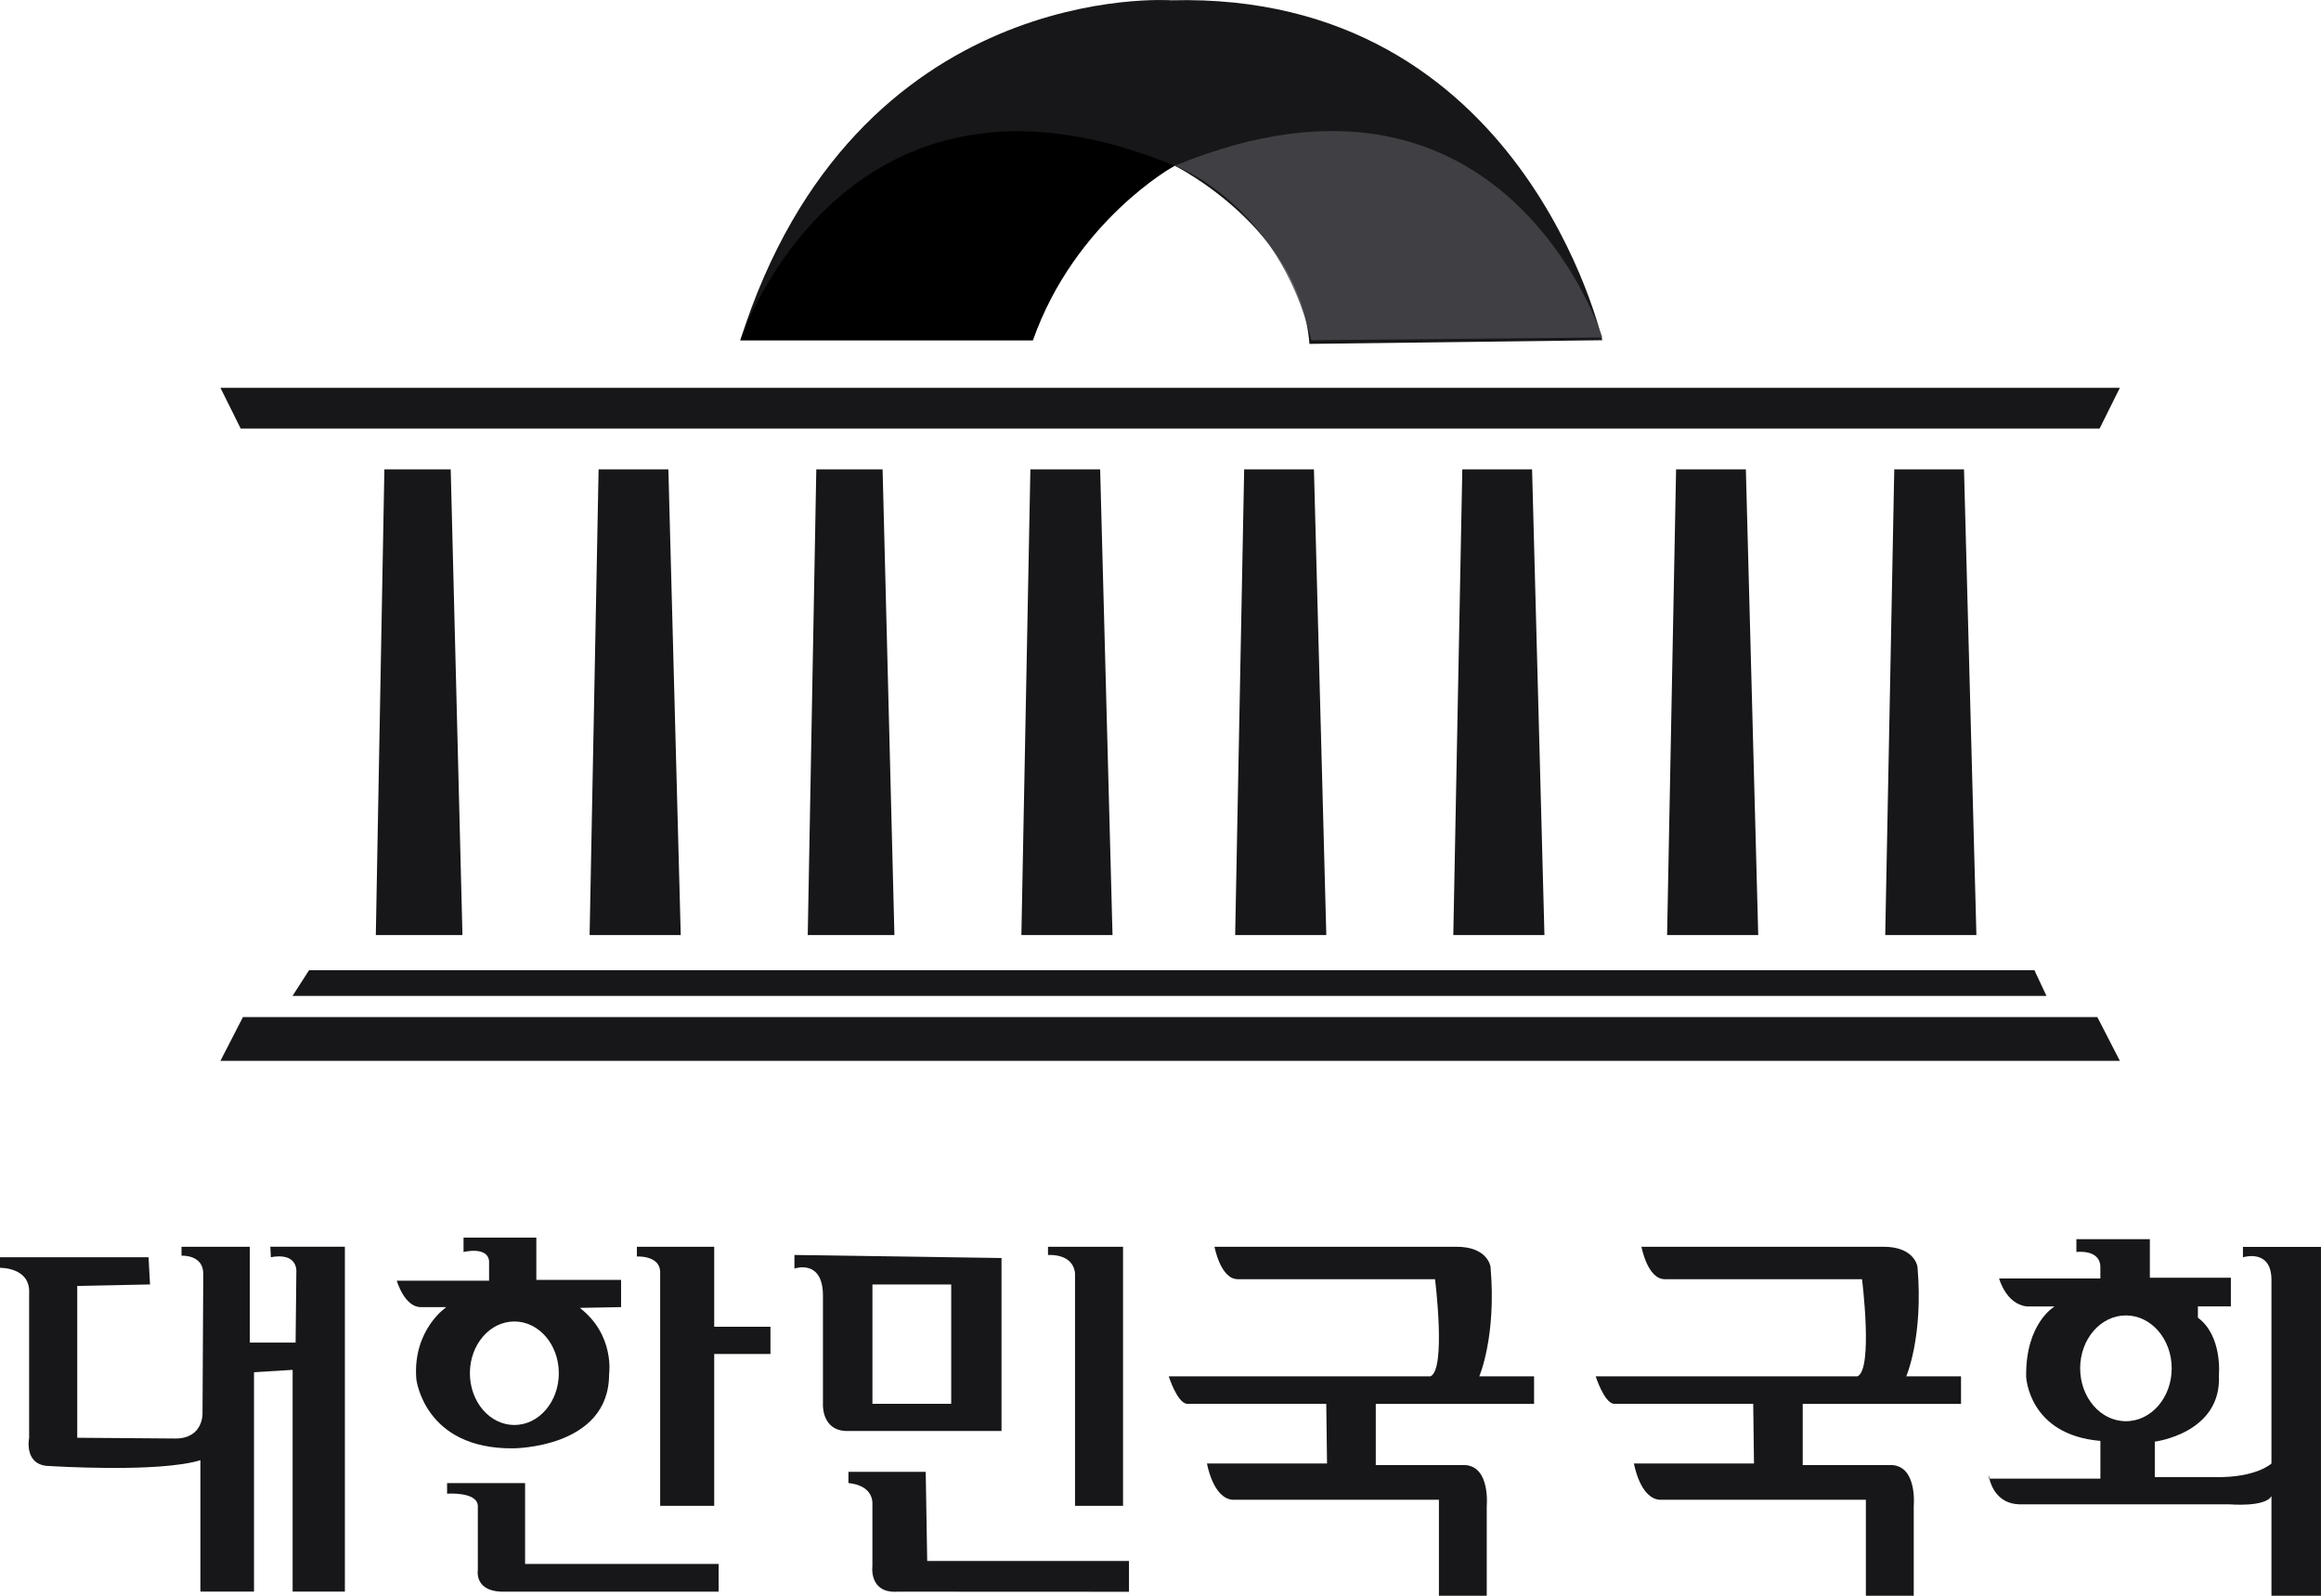
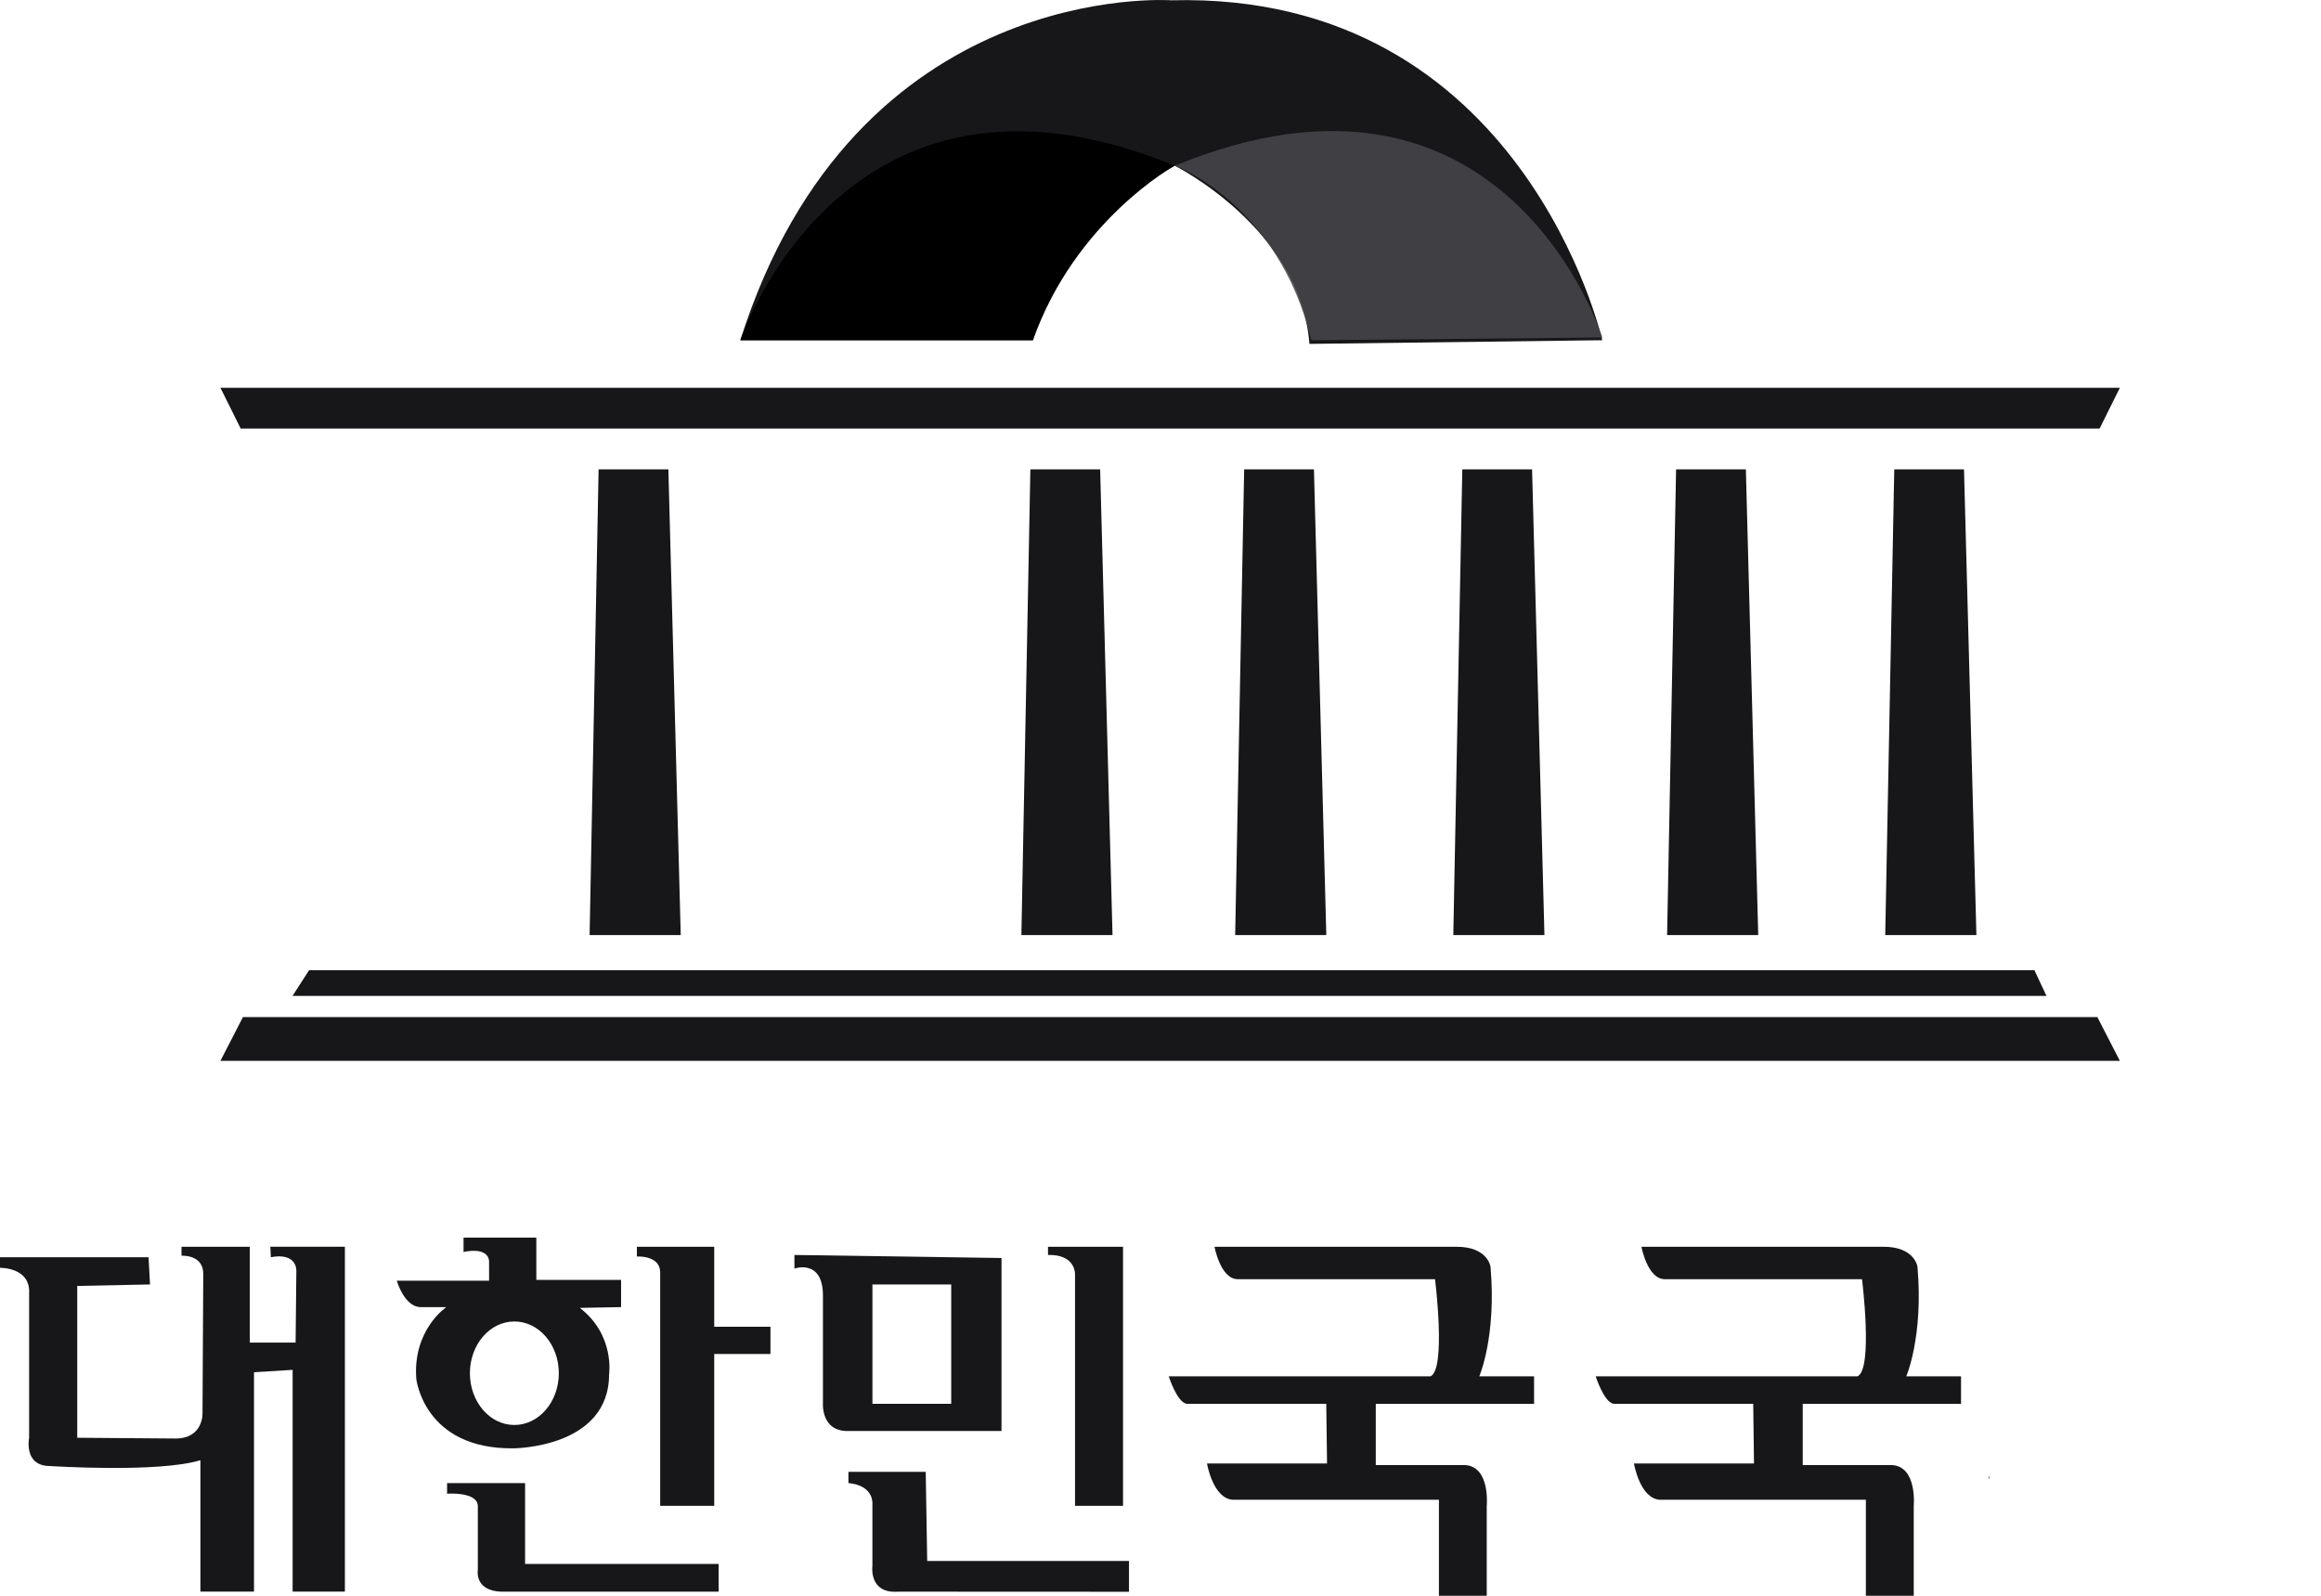
<svg xmlns="http://www.w3.org/2000/svg" width="64" height="44" viewBox="0 0 64 44" fill="none">
  <g clip-path="url(#clip0_105_1987)">
    <path d="M20.414 9.381H28.481C28.481 9.381 29.474 6.131 32.391 4.569C32.391 4.569 35.859 6.295 36.107 9.482L44.182 9.381C44.182 9.381 42.01 -0.242 32.298 0.008C32.298 0.008 23.579 -0.617 20.414 9.381Z" fill="#171719" />
    <path d="M6.078 10.692L6.637 11.817H57.895L58.454 10.692H6.078Z" fill="#171719" />
-     <path d="M10.599 12.942L10.363 25.783H12.752L12.428 12.942H10.599Z" fill="#171719" />
    <path d="M16.506 12.942L16.258 25.783H18.771L18.43 12.942H16.506Z" fill="#171719" />
-     <path d="M22.509 12.942L22.273 25.783H24.663L24.337 12.942H22.509Z" fill="#171719" />
    <path d="M28.412 12.942L28.164 25.783H30.677L30.336 12.942H28.412Z" fill="#171719" />
    <path d="M34.307 12.942L34.059 25.783H36.572L36.231 12.942H34.307Z" fill="#171719" />
    <path d="M40.322 12.942L40.074 25.783H42.587L42.246 12.942H40.322Z" fill="#171719" />
    <path d="M46.217 12.942L45.969 25.783H48.482L48.141 12.942H46.217Z" fill="#171719" />
    <path d="M52.233 12.942L51.984 25.783H54.498L54.156 12.942H52.233Z" fill="#171719" />
    <path d="M8.522 26.752L8.066 27.46H56.43L56.098 26.752H8.522Z" fill="#171719" />
    <path d="M6.699 28.044L6.078 29.251H58.454L57.833 28.044H6.699Z" fill="#171719" />
    <path d="M7.468 34.667C7.468 34.667 8.129 34.501 8.172 35.021L8.151 37.02H6.888V34.377H5.005V34.624C5.005 34.624 5.605 34.583 5.605 35.124L5.584 38.977C5.584 38.977 5.605 39.664 4.839 39.664L2.13 39.643V35.457L4.137 35.416L4.096 34.666H0V34.958C0 34.958 0.848 34.936 0.803 35.669V39.647C0.803 39.647 0.643 40.423 1.381 40.423C1.381 40.423 4.369 40.617 5.526 40.262V43.885H7.004V37.836L8.069 37.771V43.885H9.51V34.376H7.454L7.469 34.666L7.468 34.667Z" fill="#171719" />
    <path d="M16.795 37.895C16.795 37.895 16.96 36.812 15.988 36.062L17.126 36.041V35.291H14.789V34.125H12.782V34.521C12.782 34.521 13.444 34.355 13.486 34.771V35.312H10.941C10.941 35.312 11.149 36.041 11.603 36.041H12.307C12.307 36.041 11.376 36.665 11.479 38.019C11.479 38.019 11.686 39.956 14.147 39.935C14.147 39.935 16.795 39.935 16.795 37.894V37.895ZM12.957 37.864C12.957 37.075 13.506 36.437 14.183 36.437C14.861 36.437 15.409 37.075 15.409 37.864C15.409 38.652 14.861 39.291 14.183 39.291C13.506 39.291 12.957 38.652 12.957 37.864Z" fill="#171719" />
    <path d="M14.479 40.894H12.328V41.185C12.328 41.185 13.156 41.123 13.176 41.519V43.289C13.176 43.289 13.073 43.859 13.818 43.887H19.816V43.123H14.479V40.895V40.894Z" fill="#171719" />
    <path d="M19.694 34.377H17.562V34.646C17.562 34.646 18.183 34.605 18.204 35.062V41.519H19.694V37.333H21.245V36.583H19.694V34.377Z" fill="#171719" />
    <path d="M27.616 39.457V34.687L21.906 34.603V34.978C21.906 34.978 22.672 34.707 22.692 35.687V38.686C22.692 38.686 22.63 39.477 23.396 39.457H27.616ZM24.057 35.417H26.229V38.707H24.057V35.417Z" fill="#171719" />
    <path d="M29.643 35.105V41.519H30.967V34.377H28.898V34.605C28.898 34.605 29.581 34.542 29.643 35.105Z" fill="#171719" />
    <path d="M25.526 40.582H23.395V40.894C23.395 40.894 24.015 40.916 24.056 41.415V43.186C24.056 43.186 23.953 43.944 24.76 43.887L31.131 43.89V43.04H25.567L25.526 40.582Z" fill="#171719" />
    <path d="M41.102 34.937C41.102 34.937 41.035 34.37 40.15 34.377H33.489C33.489 34.377 33.654 35.271 34.13 35.271H39.57C39.57 35.271 39.881 37.752 39.446 37.949H32.227C32.227 37.949 32.454 38.666 32.723 38.708H36.571L36.592 40.353H33.282C33.282 40.353 33.447 41.332 34.005 41.353H39.677V43.999H40.996V41.521C40.996 41.521 41.099 40.437 40.397 40.396H37.936V38.709H42.301V37.95H40.79C40.79 37.95 41.266 36.855 41.101 34.94L41.102 34.937Z" fill="#171719" />
    <path d="M52.875 34.937C52.875 34.937 52.808 34.37 51.923 34.377H45.262C45.262 34.377 45.427 35.271 45.904 35.271H51.344C51.344 35.271 51.654 37.752 51.22 37.949H44C44 37.949 44.227 38.666 44.496 38.708H48.344L48.365 40.353H45.055C45.055 40.353 45.22 41.332 45.779 41.353H51.45V43.999H52.77V41.521C52.77 41.521 52.873 40.437 52.17 40.396H49.709V38.709H54.074V37.95H52.564C52.564 37.95 53.039 36.855 52.874 34.94L52.875 34.937Z" fill="#171719" />
-     <path d="M61.848 34.377V34.667C61.848 34.667 62.634 34.417 62.634 35.292V40.353C62.634 40.353 62.22 40.749 61.082 40.728H59.417V39.75C59.417 39.75 61.268 39.521 61.185 37.916C61.185 37.916 61.288 36.833 60.606 36.333V36.021H61.515V35.23H59.281V34.167H57.255V34.521C57.255 34.521 57.896 34.437 57.916 34.917V35.251H55.124C55.124 35.251 55.31 35.959 55.889 36.022H56.655C56.655 36.022 55.848 36.48 55.87 37.959C55.87 37.959 55.931 39.562 57.917 39.73V40.771H54.855C54.908 40.986 55.091 41.463 55.683 41.479H61.476C61.476 41.479 62.469 41.563 62.634 41.251V44H63.999V34.38H61.848V34.377ZM57.359 37.729C57.359 36.923 57.923 36.27 58.621 36.27C59.319 36.27 59.883 36.924 59.883 37.729C59.883 38.534 59.319 39.187 58.621 39.187C57.923 39.187 57.359 38.534 57.359 37.729Z" fill="#171719" />
    <path d="M54.836 40.769H54.856C54.841 40.706 54.836 40.665 54.836 40.665V40.769Z" fill="#171719" />
    <path d="M20.414 9.38C20.414 9.38 23.269 0.82 32.391 4.569C32.391 4.569 29.66 6.069 28.481 9.38H20.414Z" fill="black" />
    <path d="M44.185 9.306C44.185 9.306 41.517 0.82 32.395 4.569C32.395 4.569 35.249 5.61 36.159 9.381L44.185 9.306Z" fill="#46474C" fill-opacity="0.84" />
  </g>
  <defs>
    <clipPath id="clip0_105_1987">
      <rect width="64" height="44" fill="white" />
    </clipPath>
  </defs>
</svg>